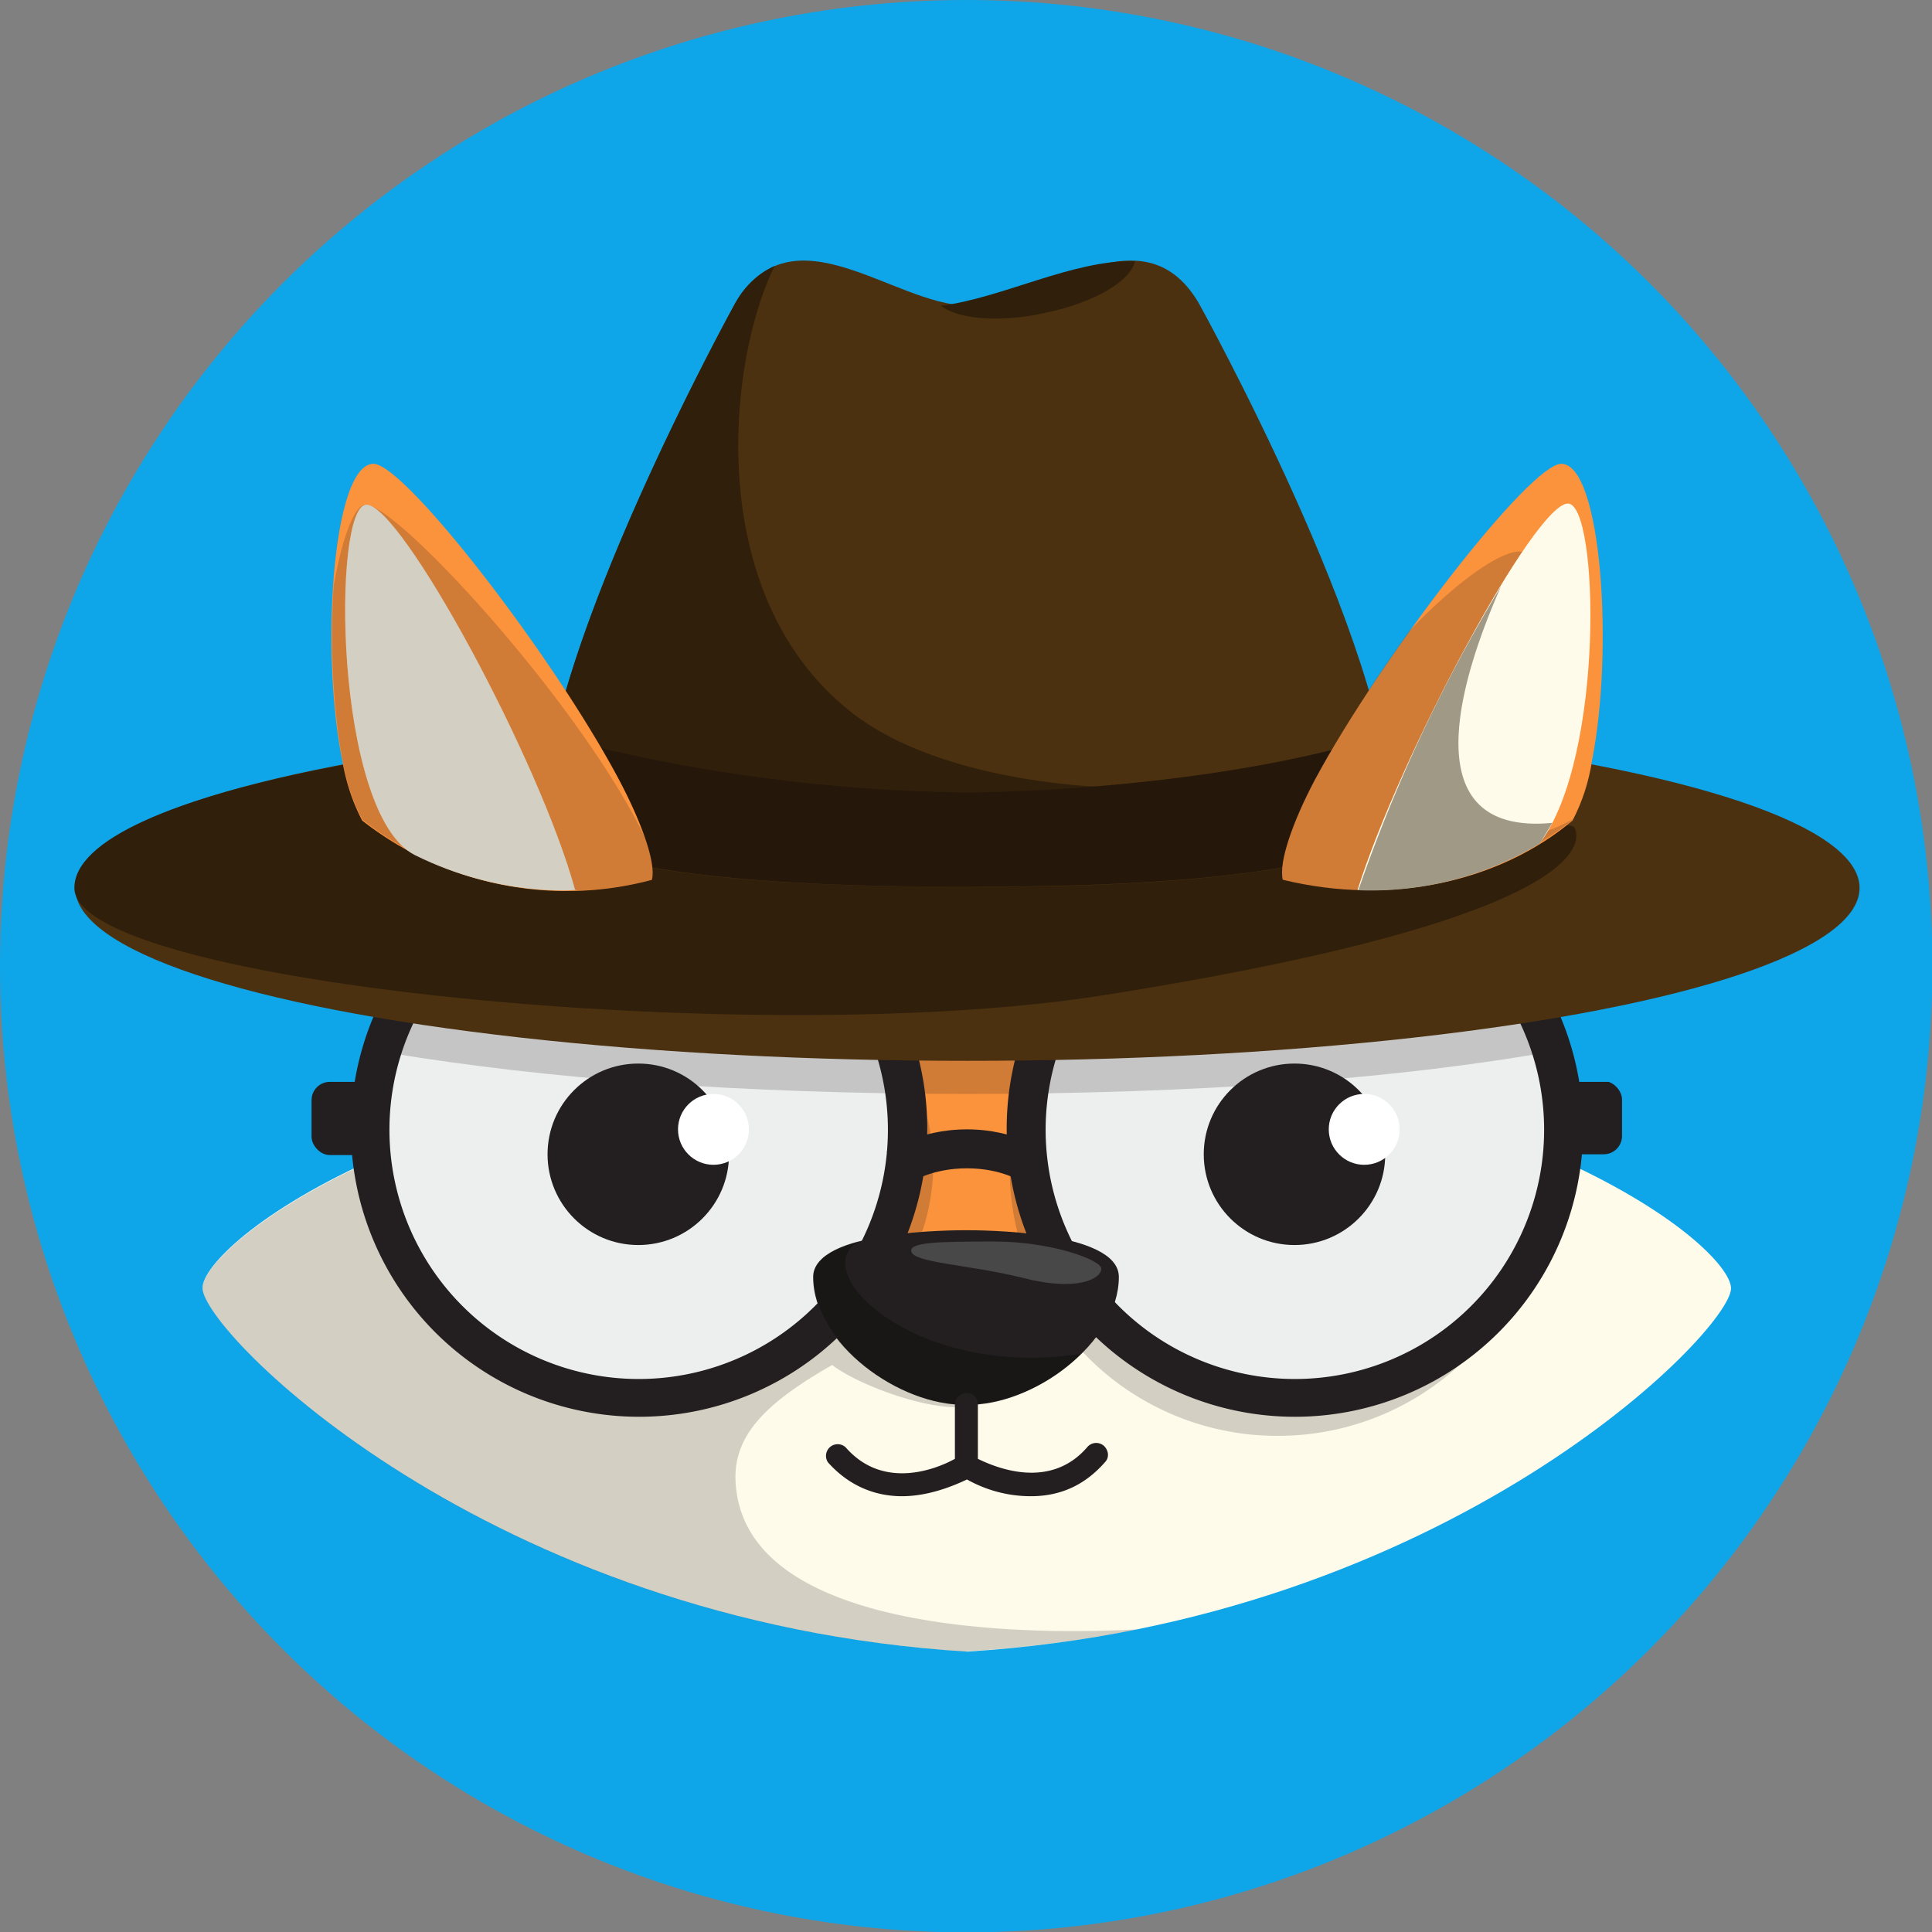
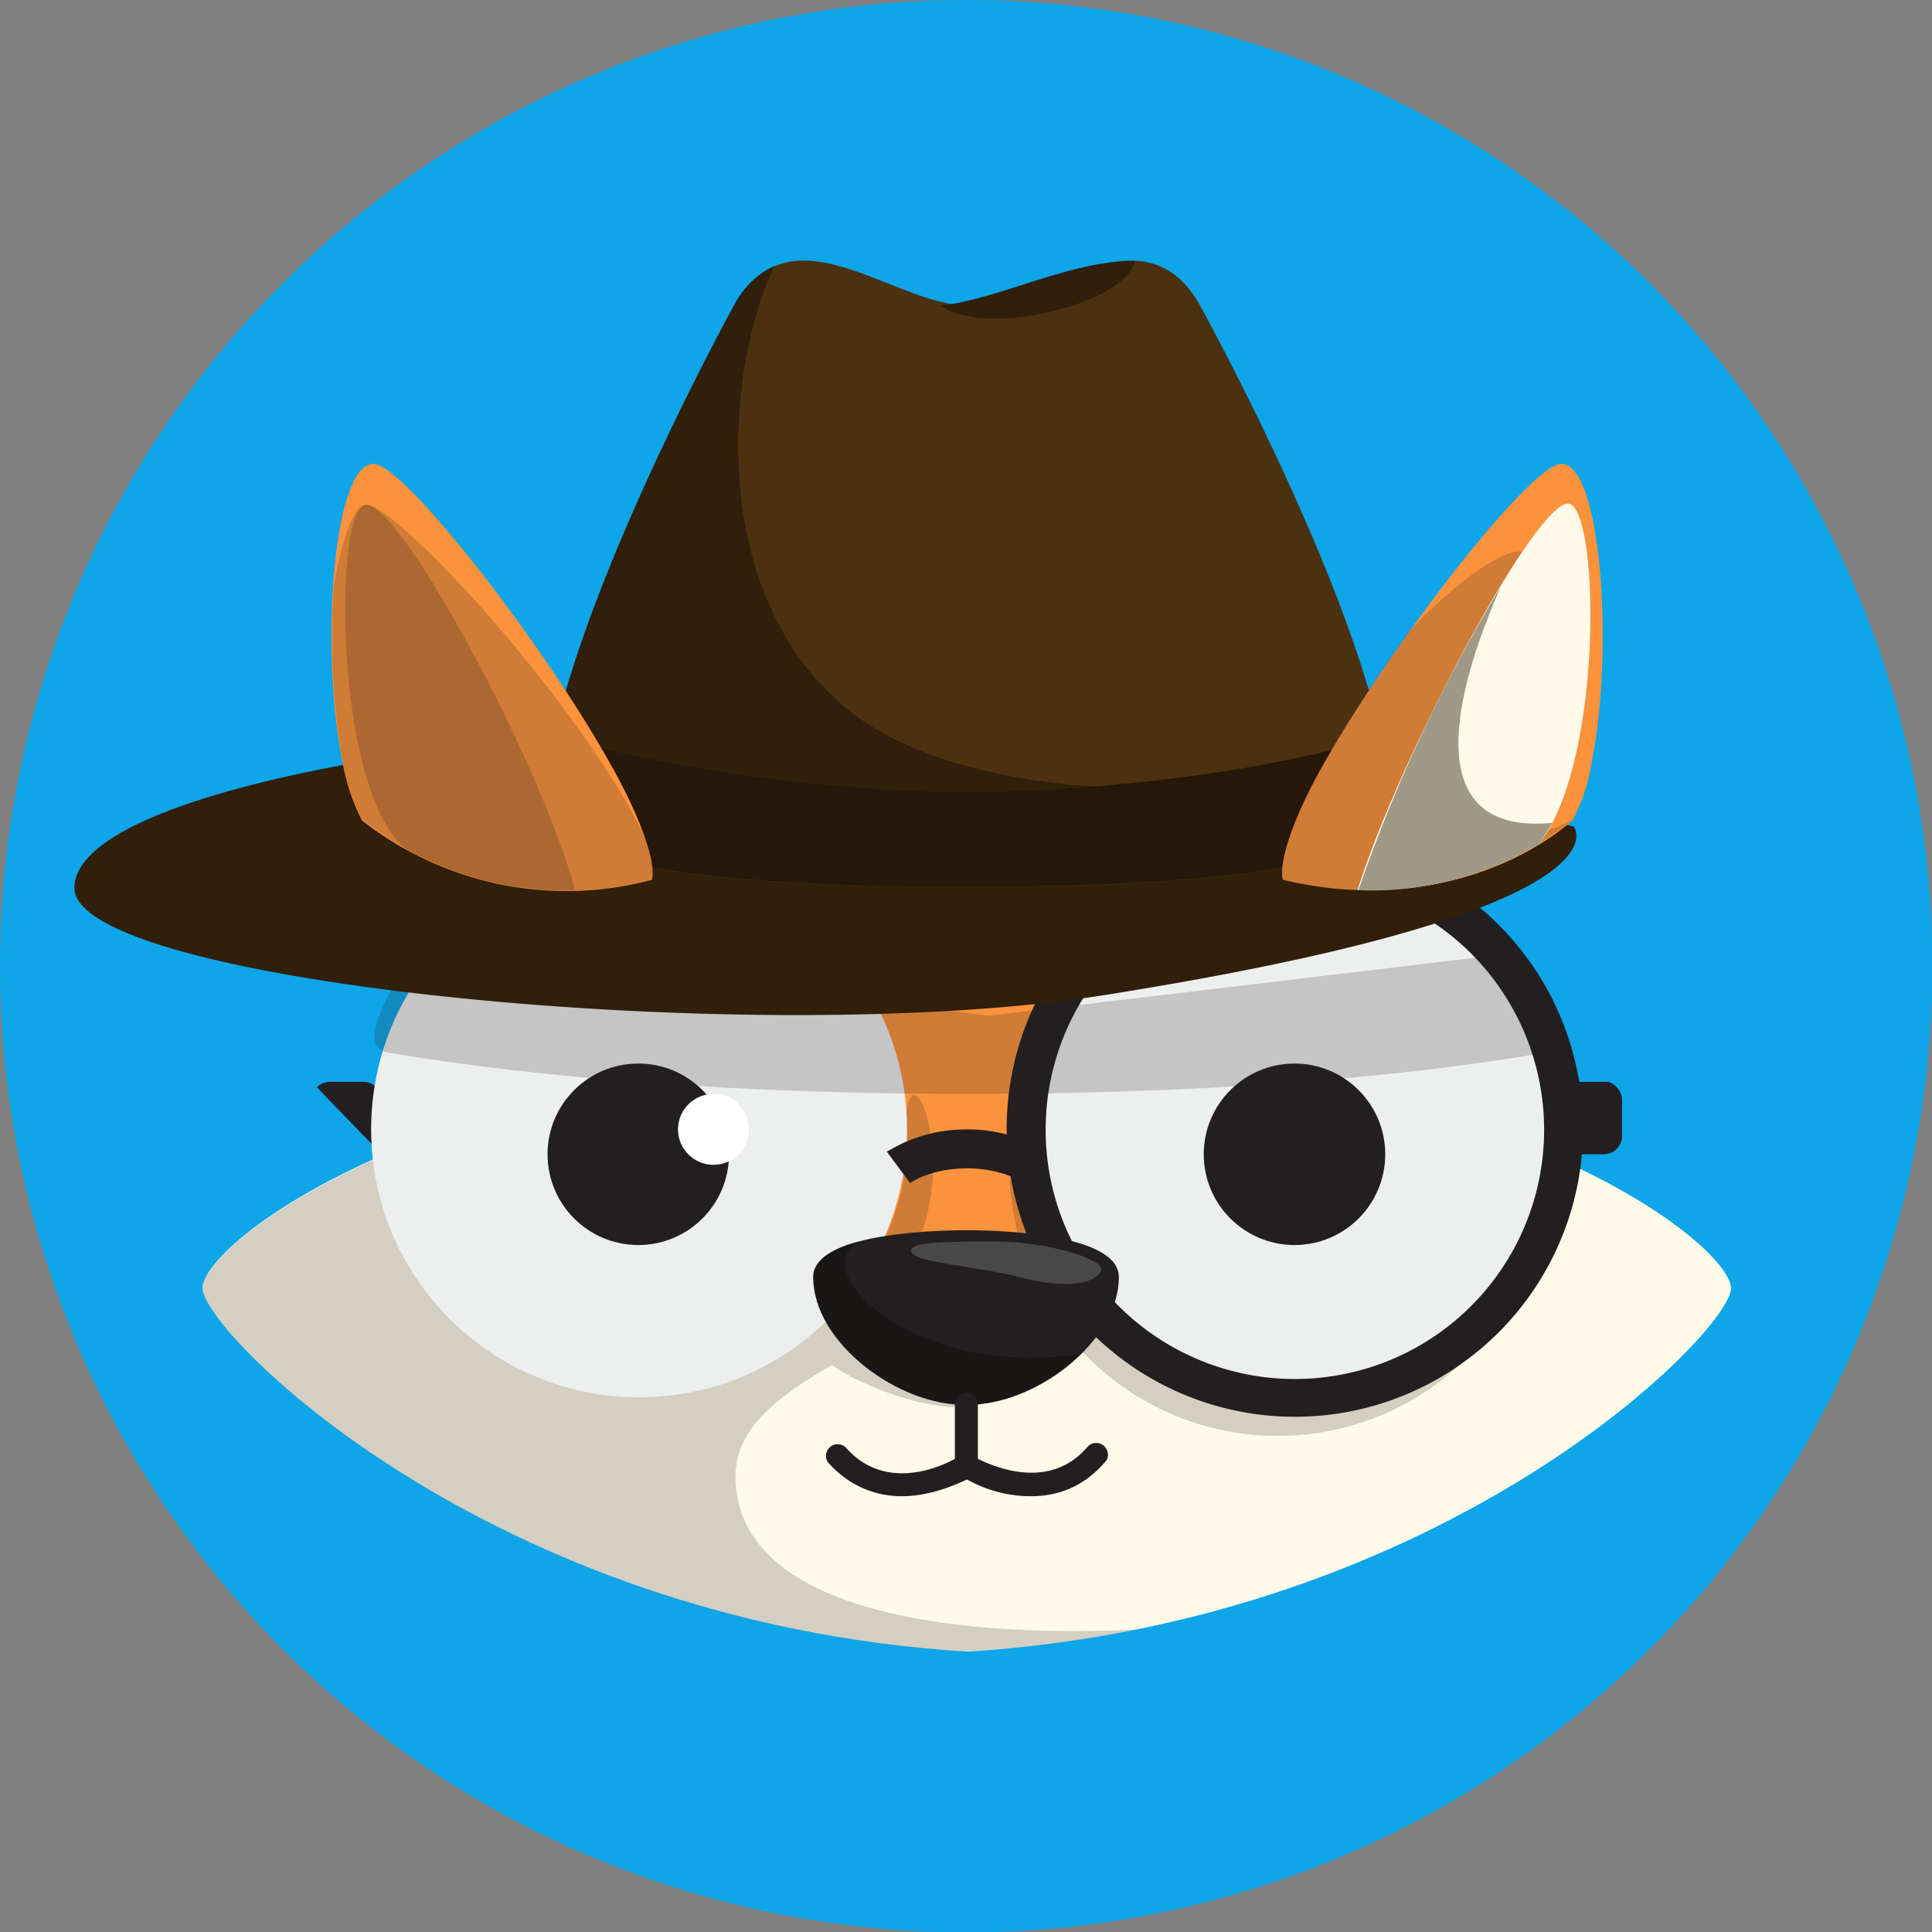
<svg xmlns="http://www.w3.org/2000/svg" viewBox="0 0 496.1 496.1" width="500" height="500">
  <rect x="0" y="0" width="496.1" height="496.1" fill="#808080" stroke="none" />
  <defs>
    <clipPath id="wsm30u">
-       <path fill="none" stroke-width="0" d="M80 277.8h18.2v18.8H80z" />
+       <path fill="none" stroke-width="0" d="M80 277.8h18.2v18.8z" />
    </clipPath>
    <clipPath id="v4efjy">
      <path fill="none" stroke-width="0" d="M398.3 277.8h18.2v18.8h-18.2z" />
    </clipPath>
  </defs>
  <circle cx="248.1" cy="248.1" r="248.1" fill="#0ea5e9" />
  <g>
    <path d="M444.5 330.8c0 11-73 85.7-196.2 93.3C125 416.5 51.8 341.7 52 330.7c0-10.8 56.7-58.2 196.3-63.9 139.5 5.7 196 53.1 196.2 64Z" fill="#fffbeb" />
    <path d="M248.3 424c14.6-.8 29.2-2.7 43.6-5.6-20.1 1.1-100.5 3.2-103-37.6-.8-12.3 8-20.7 24.8-30.3 6.3 5 27.5 13.3 37.4 10.2 15-4.5-21.4-29.8-32.6-36a330.1 330.1 0 0 0-95.2-37.4C74 303.4 52 324.1 52 330.8c0 11 72.8 85.7 196.2 93.3Z" style="isolation: isolate" fill="#231f20" opacity=".2" />
    <path d="M395.4 269.7c0 34.1-65.4 62-146 62s-146-27.9-146-62c0-29.8 49.5-54.8 115.7-60.7 10-.9 20.2-1.3 30.3-1.3 80.6 0 146 27.8 146 62Z" fill="#fb923c" />
    <g clip-path="url(#wsm30u)">
      <g>
        <rect x="80" y="277.8" width="18.2" height="18.8" rx="4.7" ry="4.7" fill="#231f20" />
      </g>
    </g>
    <g clip-path="url(#v4efjy)">
      <g>
        <rect x="398.3" y="277.6" width="18.2" height="18.8" rx="4.7" ry="4.7" fill="#231f20" />
      </g>
    </g>
    <path d="M232.9 290a58.9 58.9 0 0 1-8.7 33.5c-11.8 20.9-3.8 25.3 7.7 3.3a54 54 0 0 0 7.6-31.7c-1.9-17.5-7.6-17.5-6.6-5.1Z" style="isolation: isolate" fill="#231f20" opacity=".2" />
    <path d="M332.4 358.8a68.8 68.8 0 0 1-64.8-91.6 68.7 68.7 0 0 0 60.7 101.5 68.8 68.8 0 0 0 64.8-46 68.8 68.8 0 0 1-60.7 36.1Z" style="isolation: isolate" fill="#231f20" opacity=".2" />
    <circle cx="164.1" cy="290" r="68.8" fill="#edefef" />
-     <path d="M164 363.8a74 74 0 1 1 .2 0h-.1Zm0-137.7a64 64 0 1 0 0 128 64 64 0 0 0 0-128Z" fill="#231f20" />
    <circle cx="332.4" cy="290" r="68.8" fill="#edefef" />
    <path d="M332.4 363.8a74 74 0 1 1 .2 0h-.2Zm0-137.7a64 64 0 1 0 .2 0h-.2Z" fill="#231f20" />
    <circle cx="163.9" cy="296.4" r="23.3" fill="#231f20" />
    <circle cx="332.4" cy="296.4" r="23.3" fill="#231f20" />
    <circle cx="183.2" cy="290" r="9.1" fill="#fff" />
-     <circle cx="350.3" cy="290" r="9.1" fill="#fff" />
    <path d="M287.3 327.9c0 17-22.2 33.2-39 32.8h-.2c-17.1.4-39.3-15.7-39.3-32.8 0-12 36-12 39.3-12s39.2 0 39.2 12Z" fill="#231f20" />
    <path d="M277.8 347.6c-42.3 6.7-70.9-20.8-57.4-28.8-.2 0-6.7 1.5-9.5 4.7-1.9 2.1-1.9 3.3-1.9 4.4 0 17 22 33.2 39 32.8 11.3-.4 22-5.2 29.8-13.3v.2Z" style="isolation: isolate" opacity=".3" />
    <path d="M282.8 325.8c0 2.5-6.1 6-20.3 2.3-13.7-3.4-28-3.8-28.5-6.8-.4-2.3 6.7-2.5 21.3-2.5s27.5 4.7 27.5 7Z" fill="#484849" />
    <path d="M262.7 303.8c0-.2-5.3-3.8-14.4-3.8s-14.5 3.6-14.6 3.8l-6-8.1c.5 0 7.9-5.7 20.6-5.7s20 5.7 20.4 5.7l-6 8v.1Z" fill="#231f20" />
    <path d="M283.7 375.5c-5.7 6.5-12.3 8.7-19 8.7s-12.3-2-16.4-4.3c-4.2 2-10.3 4.3-16.7 4.3s-13.3-2.3-19-8.7a3 3 0 0 1 4.6-3.8c9.8 11.2 23.7 5.3 28 2.9v-13.9c0-1.7 1.4-3 3-3s2.9 1.3 2.9 3v13.9c4.5 2.2 18.4 8.1 28-2.9a3 3 0 0 1 4.4-.4c1.2 1.2 1.4 3 .2 4.2Z" fill="#231f20" />
    <path d="M399 269.9c-40.2 7.2-93 11-150.6 11S139.6 277 99.6 270.3c-11-2 8.1-27 8.1-27l146.4 17.5L390 244.6s18.2 23.8 9.1 25.3Z" style="isolation: isolate" fill="#231f20" opacity=".2" />
-     <ellipse cx="248.4" cy="228" rx="229.1" ry="44.4" fill="#4c3110" />
    <path d="m248.4 183.8 155.7 28.4s17.1 21.5-120.4 43.3C195 269.7 19.1 252.6 19.1 228s102.6-44 229.3-44v-.2Z" fill="#301f0a" />
    <path d="M357 208.6c0 20.5-103.8 19.2-108.6 19-2.6 0-108.6 1.9-108.6-19 0-42 49-130.8 49-130.8 14.9-24.7 40.3.3 59.6.7 19-.4 44.8-25.4 59.4-.7 0 0 49.1 88.5 49.3 130.6l-.2.2Z" fill="#4c3110" />
    <path d="M295.9 202.5c-32.3 0-61.1-6.8-77.4-19.7-38-30-31.7-89.9-19.6-114.5a21.7 21.7 0 0 0-10 9.4s-49 88.6-49.1 130.7c0 19 88.5 19.2 105.8 19h2.8s64.5-24.9 47.6-25l-.2.1Z" fill="#301f0a" />
    <path d="M291.3 67.1c-15.6-.5-34.1 9.5-49.7 11.4C246 82 257 83 269 80.2c12.2-2.6 21.3-8.1 22.4-13Z" fill="#301f0a" />
    <path d="M357.1 208.6c0 20.9-108.9 19-108.9 19s-108.6 1.9-108.6-19c0-23.1 1-20 2.6-19.5 34.7 9.2 70.4 14 106.2 14.4 0 0 59.4 0 106.2-14.4 1.6-.6 2.5-3.6 2.5 19.5Z" fill="#251709" />
    <path d="M167.5 225.9A85.1 85.1 0 0 1 93 210.7c-2.5-4.8-4.2-10-5.1-15.4-5.7-28.2-2.5-76.2 8-76.2 8 0 46 49 63.1 81.2 5.7 10.8 9.5 21.2 8.4 25.6Z" fill="#fb923c" />
    <path d="M167.5 225.9c.5-2.1 0-5.7-1.6-10.3-16.8-35-63.9-86-72-86-2.9 0-6.1 8.7-8.2 20.8-1 14.8-.2 31.8 2.3 45 .9 5.2 2.6 10.4 5.1 15.1a85.2 85.2 0 0 0 74.4 15.4Z" style="isolation: isolate" fill="#231f20" opacity=".2" />
    <path d="M329.4 225.9c27.7 6.8 55.8.5 74.4-15.2 2.5-4.8 4.2-10 5-15.4 5.6-28.2 2.5-76.2-7.9-76.2-8 0-46 49-63.3 81.2-5.7 10.8-9.3 21.2-8.2 25.6Z" fill="#fb923c" />
    <path d="M404 210.3c-36.3 20.1-24-36.6-13-60.3 6.9-14.8-8.5-9.5-29.2 12.1l-5.6 8a388 388 0 0 0-18.6 30c-5.7 11-9.3 21.4-8.2 25.8a85.2 85.2 0 0 0 74.5-15.4v-.2Z" style="isolation: isolate" fill="#231f20" opacity=".2" />
    <path d="M348.6 228.5c17.2.6 33.5-3.8 46.8-12 16.7-22.1 15.2-87.2 7.2-87.2-8.5 0-43 64.3-54 99.2Z" fill="#fffbeb" />
    <path d="M398.6 211.3c-42.3 4-16.8-52.2-13.2-60.7a407.1 407.1 0 0 0-36.6 78 84 84 0 0 0 46.6-12l3.2-5.3Z" fill="#9f9986" />
-     <path d="M148 228.5s-19.4 2-41.4-8.9c-20.9-10.4-21.4-90-12.5-90s44.4 65.4 53.6 99h.2Z" fill="#fffbeb" />
    <path d="M148 228.5s-19.4 2-41.4-8.9c-20.9-10.4-21.4-90-12.5-90s44.4 65.4 53.6 99h.2Z" style="isolation: isolate" fill="#231f20" opacity=".2" />
  </g>
</svg>